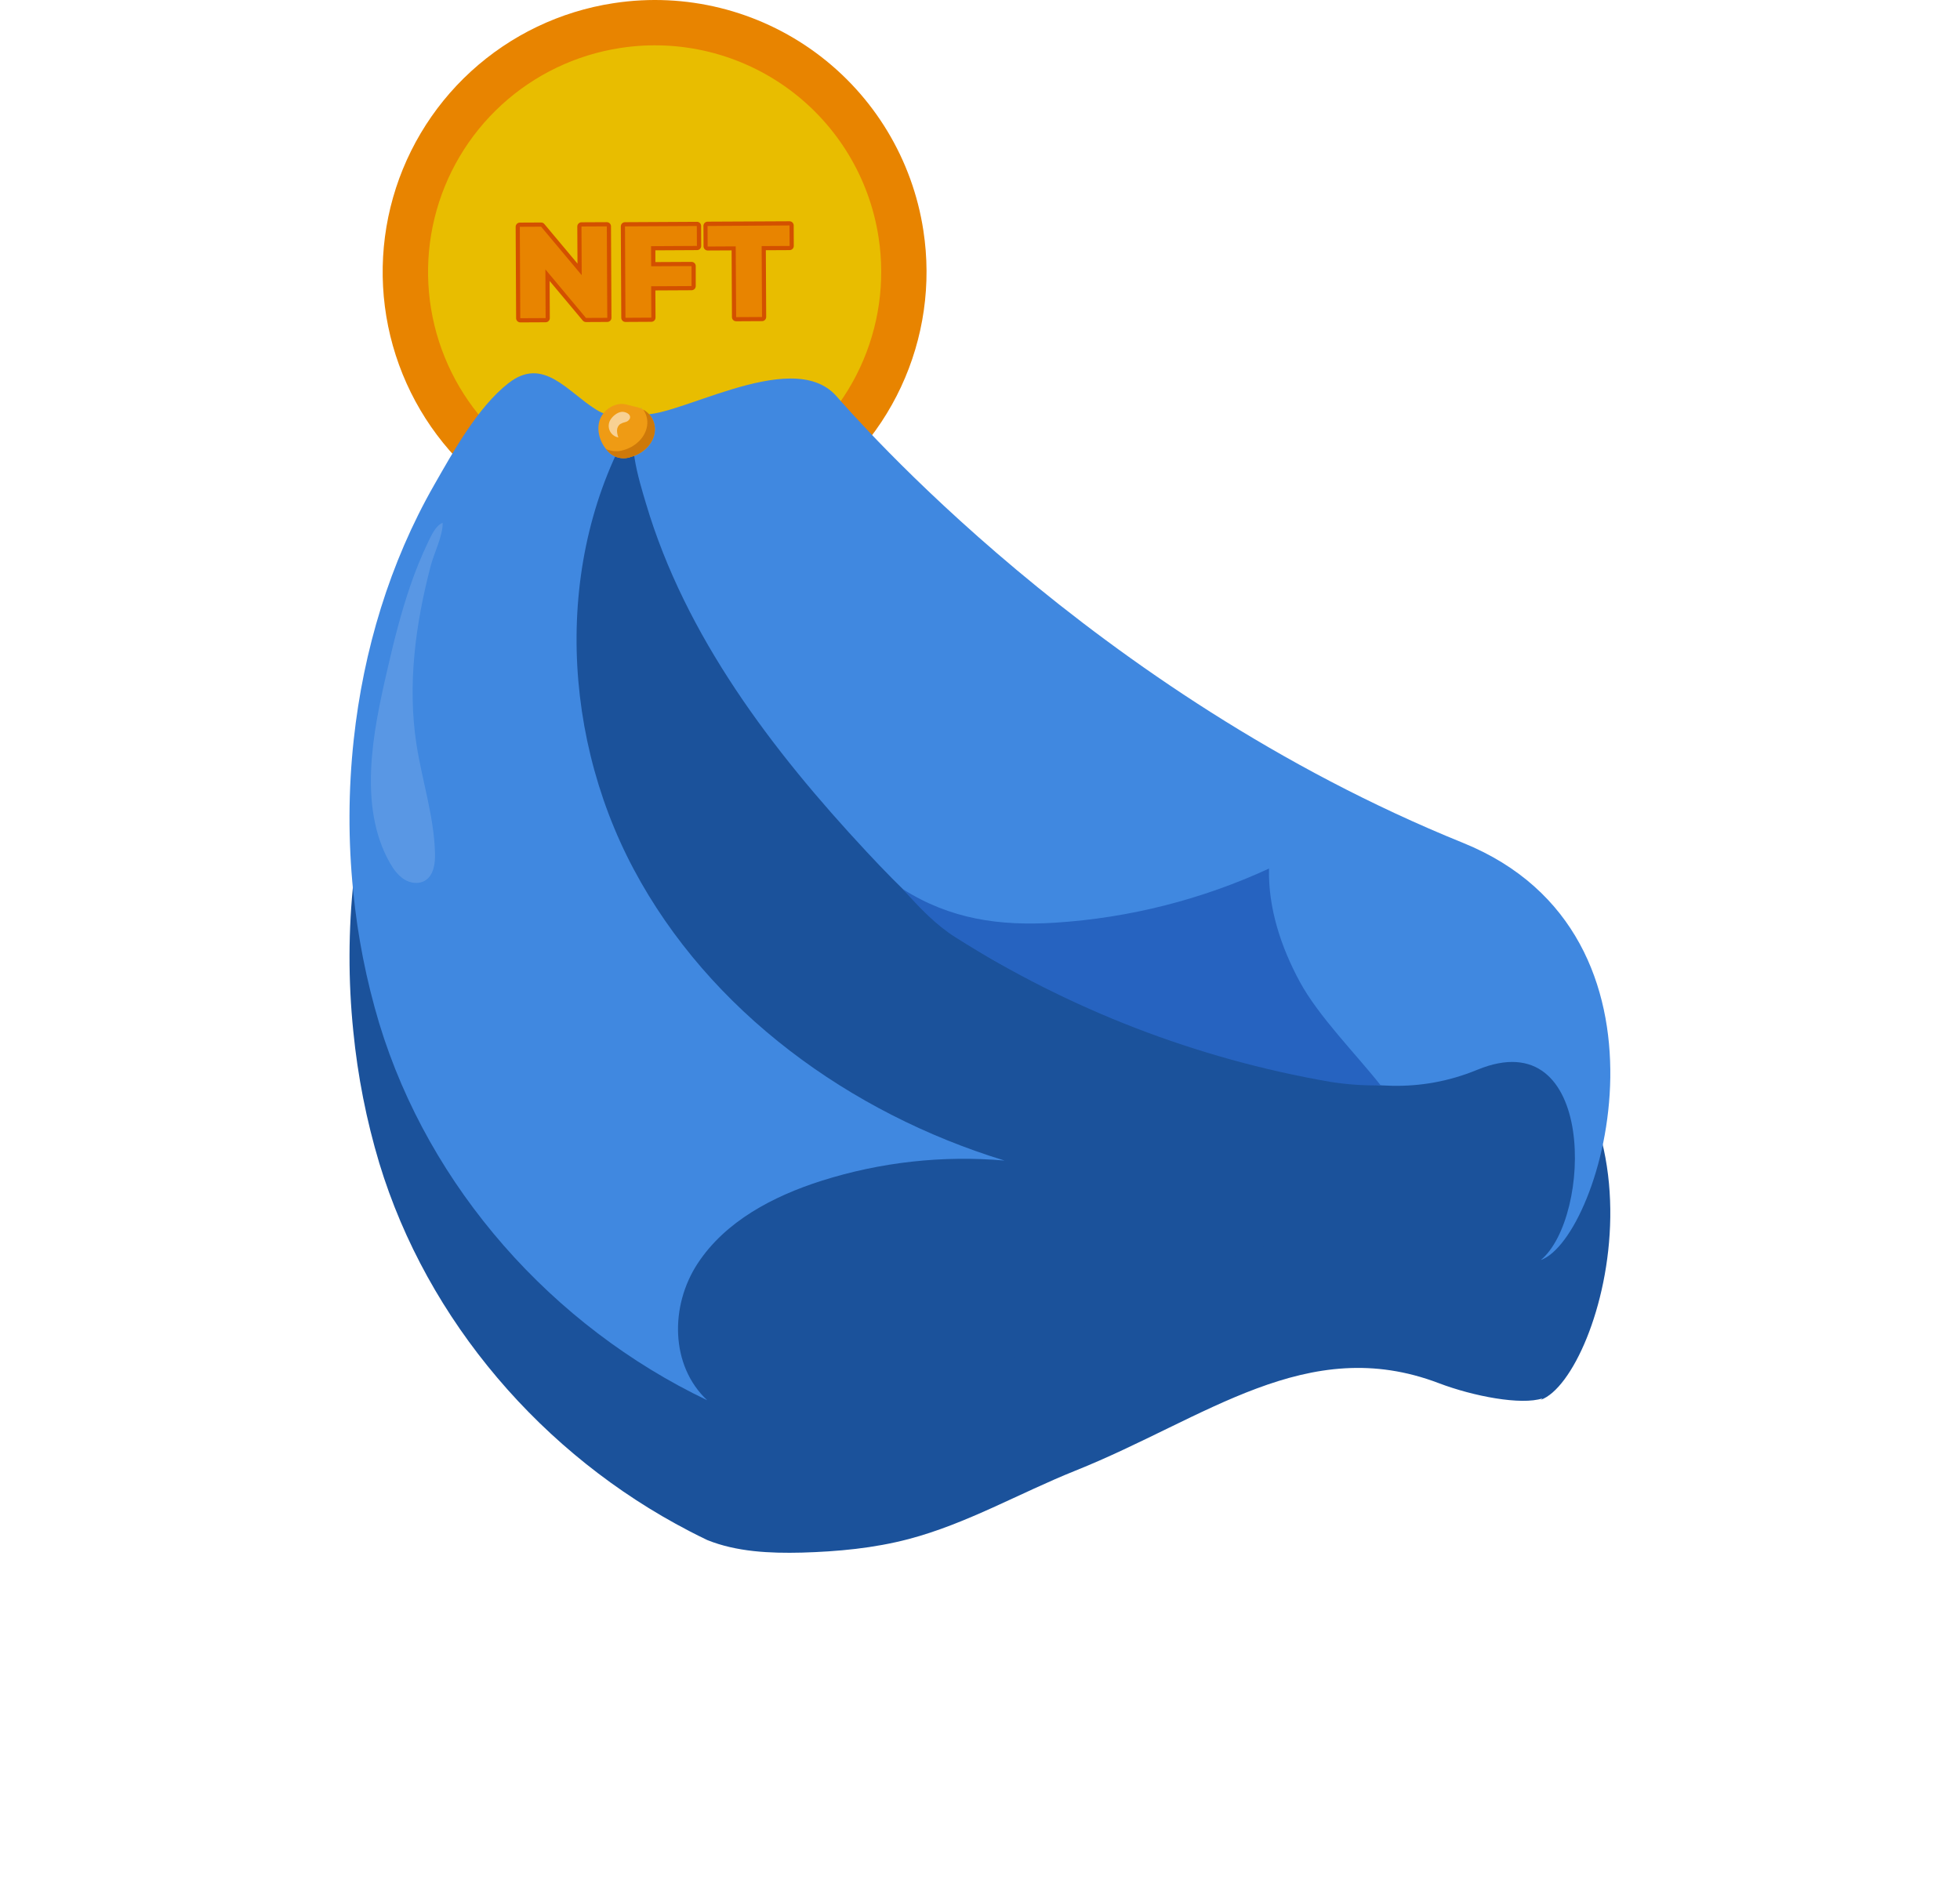
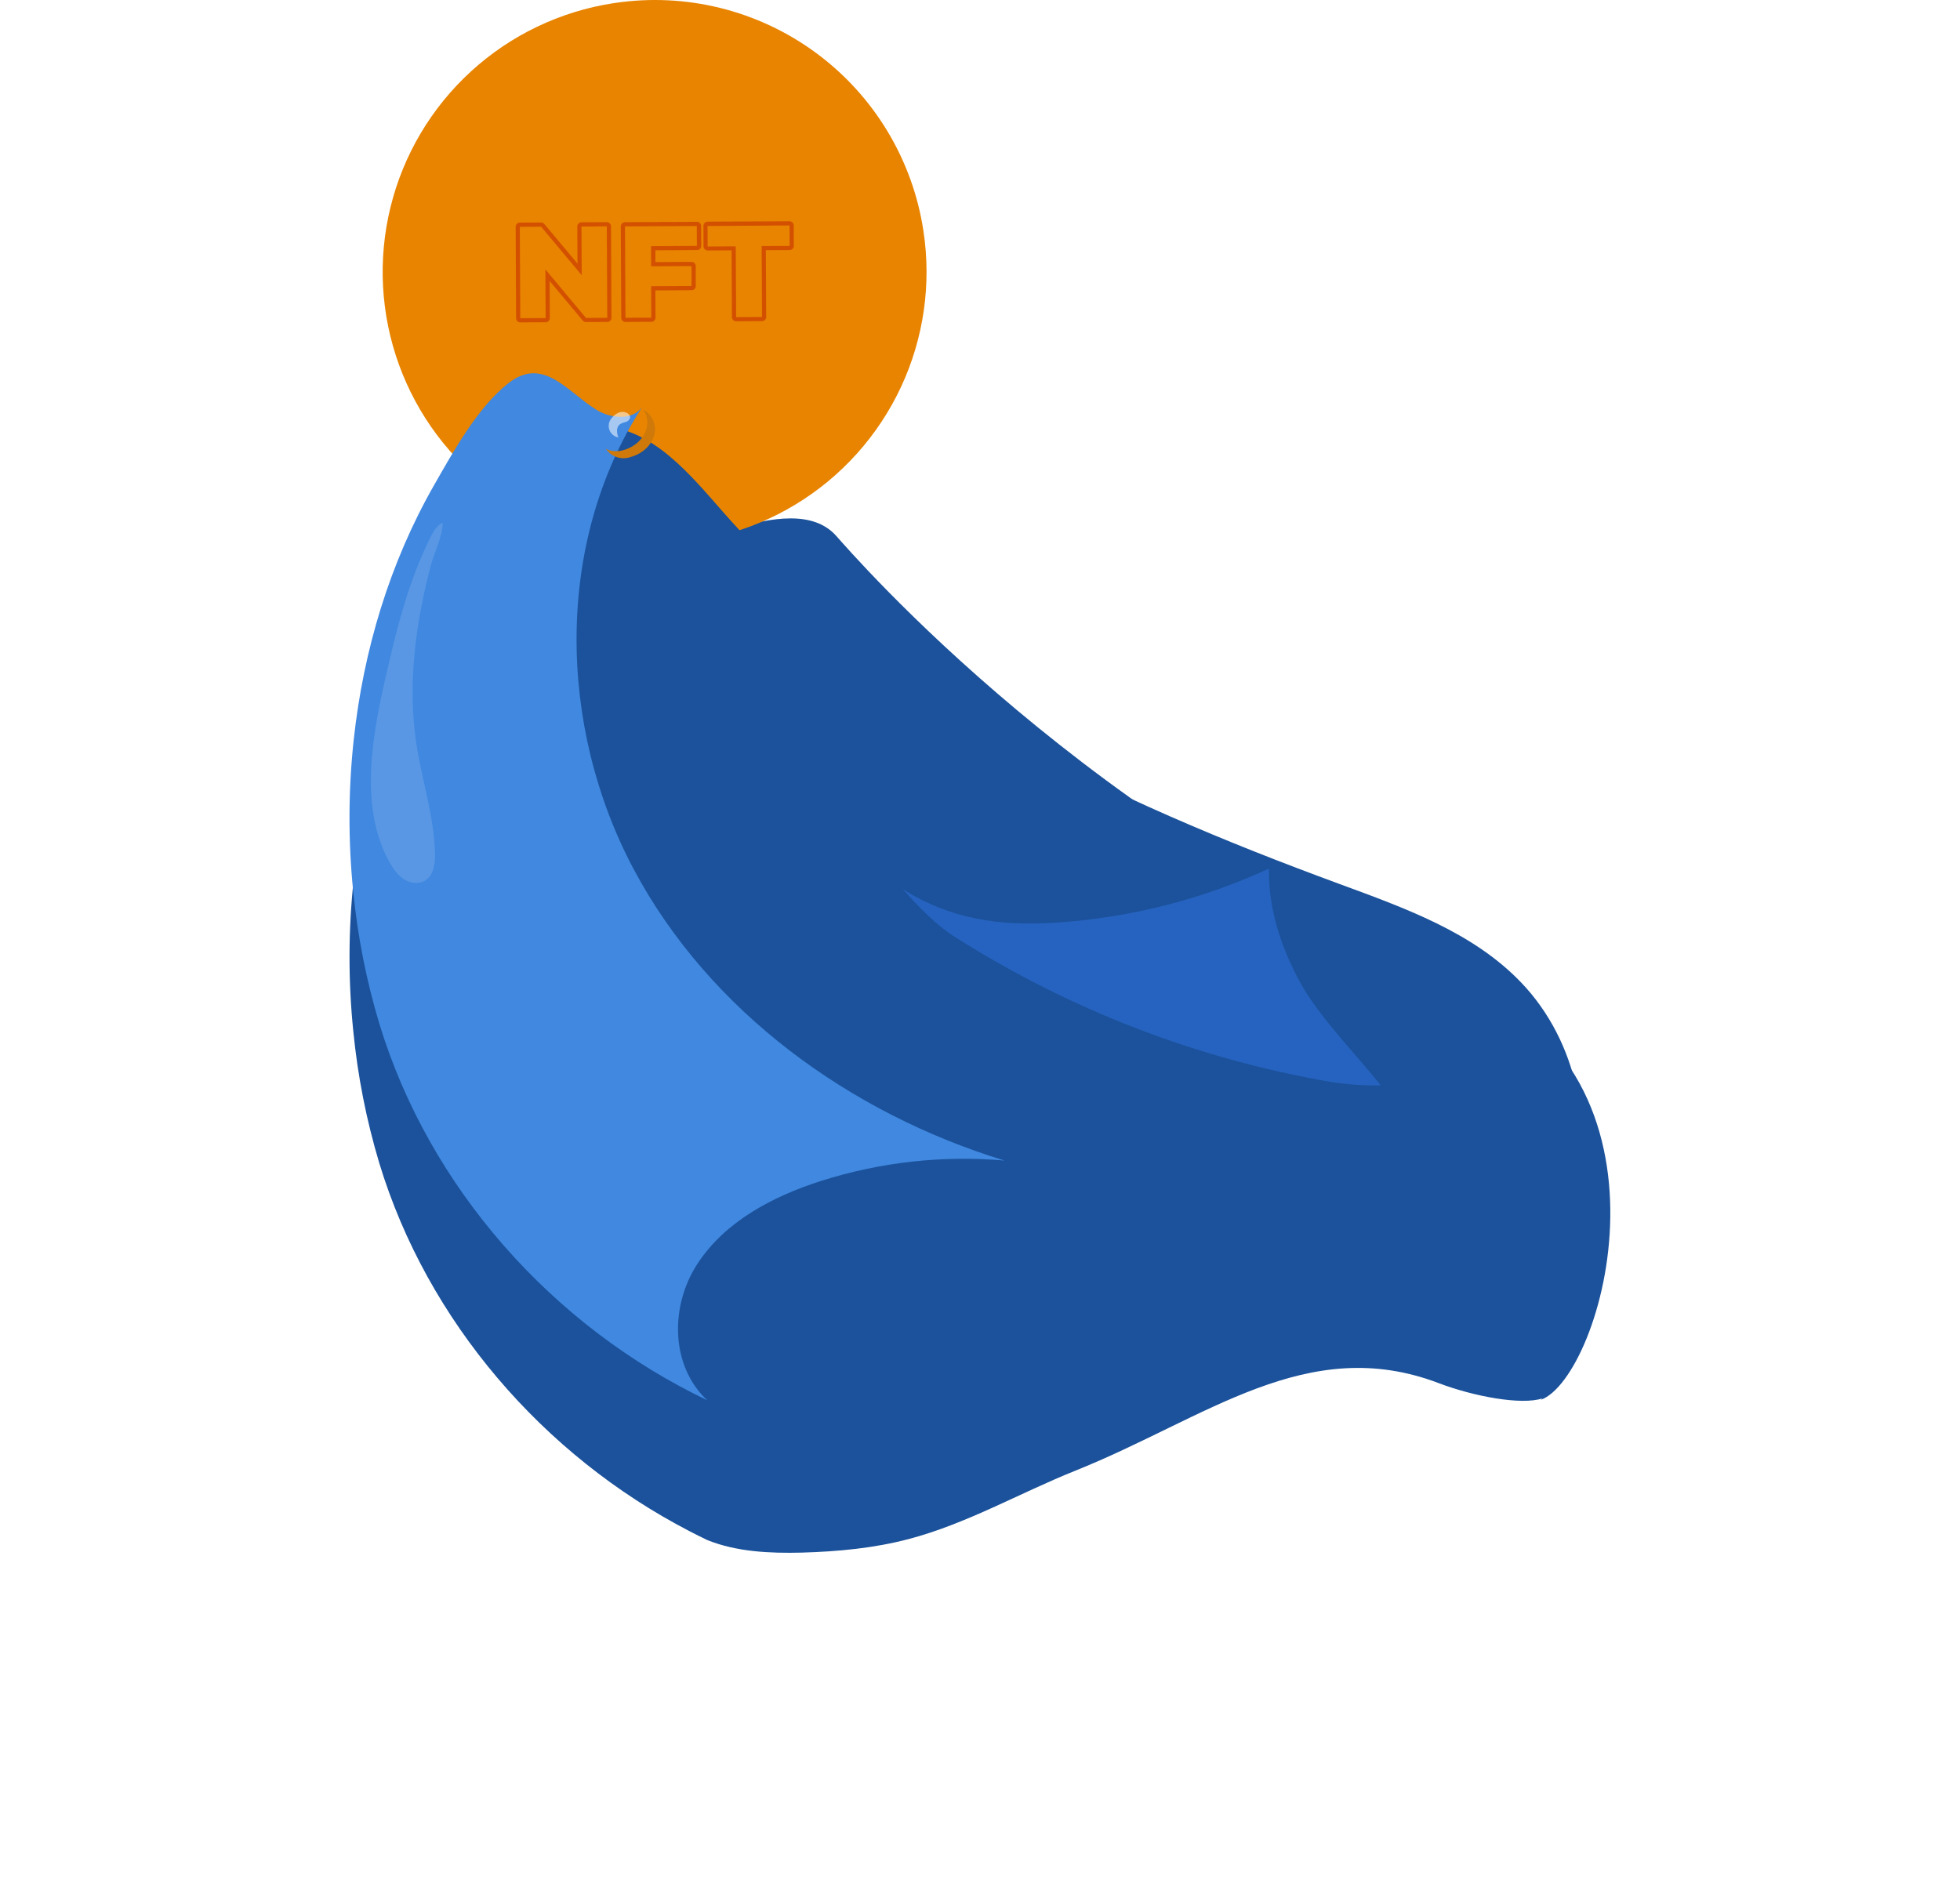
<svg xmlns="http://www.w3.org/2000/svg" width="701" height="681" viewBox="0 0 701 681" fill="none">
  <g filter="url(#filter0_d_201_411)">
    <path d="M551.062 450.749C551.264 450.585 551.466 450.413 551.661 450.226C544.082 452.739 526.919 449.477 514.605 444.786C467.472 426.831 431.388 457.348 384.592 476.089C364.669 484.087 345.778 495.062 325.017 500.539C312.553 503.823 299.632 505.027 286.749 505.394C275.325 505.678 263.422 505.125 252.963 500.905C250.813 499.878 248.681 498.813 246.566 497.711C194.196 470.56 152.845 422.611 135.668 366.119C131.042 350.703 127.923 334.876 126.354 318.858C124.511 300.802 124.561 282.603 126.503 264.558C129.952 232.694 139.364 201.287 155.314 173.418C162.1 161.545 170.846 145.699 181.776 137.126C194.285 127.317 202.822 140.066 213.199 146.545C218.301 149.724 225.917 150.525 229.583 145.729C227.777 148.537 226.084 151.398 224.503 154.311C225.146 154.535 225.782 154.774 226.411 155.059C226.506 152.62 227.129 150.231 228.236 148.056C239.728 151.31 282.769 123.479 299.026 141.644C305.079 148.378 390.584 247.822 523.246 301.554C604.473 334.42 573.215 442.752 551.062 450.749Z" fill="#1B529B" />
  </g>
  <path d="M330.254 82.526C333.173 101.54 330.386 120.993 322.248 138.424C314.11 155.855 300.986 170.482 284.535 180.453C268.083 190.425 249.045 195.294 229.826 194.444C210.608 193.595 192.073 187.065 176.566 175.681C161.058 164.297 149.275 148.57 142.707 130.489C136.138 112.408 135.079 92.785 139.663 74.102C144.248 55.419 154.27 38.515 168.462 25.529C182.654 12.542 200.378 4.055 219.394 1.142C219.498 1.142 219.603 1.142 219.708 1.097C245.163 -2.762 271.108 3.647 291.839 18.914C312.569 34.182 326.387 57.057 330.254 82.511V82.526Z" fill="#E88400" />
-   <path d="M314.235 84.98C316.666 100.823 314.344 117.03 307.564 131.554C300.783 146.077 289.848 158.263 276.141 166.572C262.434 174.88 246.572 178.938 230.559 178.231C214.546 177.524 199.103 172.084 186.182 162.6C173.26 153.116 163.442 140.014 157.967 124.949C152.493 109.885 151.608 93.536 155.426 77.969C159.243 62.402 167.591 48.316 179.414 37.494C191.237 26.671 206.003 19.598 221.846 17.168L222.101 17.13C232.605 15.535 243.32 16.024 253.636 18.571C263.951 21.117 273.663 25.67 282.219 31.969C290.774 38.269 298.005 46.192 303.498 55.286C308.992 64.381 312.64 74.468 314.235 84.972V84.98Z" fill="#E8BD00" />
  <path d="M186.079 114.599C185.88 114.599 185.69 114.52 185.55 114.38C185.409 114.239 185.331 114.049 185.331 113.851L185.166 81.149C185.166 80.951 185.245 80.76 185.385 80.62C185.525 80.48 185.716 80.401 185.914 80.401L193.538 80.364C193.648 80.363 193.756 80.387 193.856 80.434C193.955 80.48 194.044 80.548 194.114 80.633L207.296 96.359L207.214 81.014C207.213 80.916 207.232 80.818 207.269 80.727C207.307 80.636 207.362 80.553 207.431 80.483C207.5 80.412 207.583 80.356 207.674 80.318C207.765 80.279 207.863 80.259 207.962 80.259L217.03 80.214C217.228 80.214 217.418 80.293 217.559 80.433C217.699 80.573 217.778 80.764 217.778 80.962L217.942 113.664C217.942 113.86 217.864 114.048 217.725 114.187C217.587 114.328 217.399 114.409 217.202 114.412L209.578 114.449C209.469 114.448 209.362 114.424 209.264 114.377C209.166 114.331 209.079 114.263 209.009 114.18L195.812 98.454L195.894 113.806C195.894 114.004 195.816 114.194 195.675 114.335C195.535 114.475 195.345 114.554 195.146 114.554L186.079 114.599Z" fill="#E88400" />
  <path d="M217.03 80.992L217.195 113.694L209.579 113.731L195.057 96.359L195.147 113.783L186.079 113.828L185.915 81.127L193.531 81.089L208.052 98.439L207.963 81.015L217.03 80.97M217.03 79.473L207.963 79.518C207.766 79.52 207.571 79.561 207.39 79.638C207.209 79.715 207.045 79.827 206.908 79.967C206.629 80.248 206.473 80.627 206.474 81.022L206.541 94.294L194.683 80.132C194.543 79.964 194.368 79.829 194.17 79.736C193.973 79.642 193.757 79.594 193.538 79.593L185.922 79.63C185.525 79.63 185.145 79.788 184.864 80.069C184.583 80.349 184.426 80.73 184.426 81.127L184.59 113.828C184.59 114.225 184.748 114.606 185.029 114.886C185.309 115.167 185.69 115.325 186.087 115.325L195.154 115.28C195.55 115.278 195.93 115.119 196.209 114.838C196.348 114.699 196.458 114.533 196.532 114.35C196.606 114.168 196.644 113.973 196.643 113.776L196.576 100.504L208.434 114.674C208.574 114.84 208.75 114.974 208.947 115.066C209.145 115.158 209.361 115.205 209.579 115.205L217.195 115.168C217.592 115.168 217.972 115.01 218.253 114.729C218.533 114.449 218.691 114.068 218.691 113.671L218.526 80.97C218.526 80.573 218.369 80.192 218.088 79.912C217.808 79.631 217.427 79.473 217.03 79.473Z" fill="#D35000" />
  <path d="M223.733 114.412C223.537 114.411 223.349 114.333 223.209 114.195C223.139 114.126 223.082 114.043 223.044 113.952C223.005 113.861 222.985 113.763 222.985 113.664L222.82 80.962C222.82 80.864 222.839 80.766 222.876 80.675C222.913 80.584 222.968 80.501 223.037 80.431C223.107 80.362 223.19 80.307 223.281 80.27C223.372 80.232 223.47 80.213 223.568 80.214L249.215 80.079C249.413 80.079 249.604 80.158 249.744 80.299C249.884 80.439 249.963 80.629 249.963 80.828L250.001 87.972C250.001 88.071 249.982 88.168 249.945 88.26C249.908 88.351 249.853 88.434 249.784 88.504C249.644 88.642 249.456 88.72 249.26 88.721L233.609 88.803V94.504L247.3 94.429C247.498 94.429 247.688 94.508 247.829 94.648C247.969 94.788 248.048 94.979 248.048 95.177V102.322C248.048 102.52 247.969 102.711 247.829 102.851C247.688 102.991 247.498 103.07 247.3 103.07L233.616 103.137L233.668 113.611C233.669 113.71 233.65 113.807 233.613 113.899C233.576 113.99 233.521 114.073 233.452 114.143C233.382 114.212 233.299 114.267 233.208 114.304C233.116 114.341 233.019 114.36 232.92 114.36L223.733 114.412Z" fill="#E88400" />
  <path d="M249.215 80.827L249.253 87.972L232.853 88.062L232.891 95.252L247.33 95.177V102.329L232.891 102.404L232.951 113.626L223.696 113.679L223.531 80.977L249.178 80.842M249.178 79.346L223.531 79.481C223.135 79.481 222.754 79.638 222.473 79.919C222.193 80.2 222.035 80.58 222.035 80.977L222.2 113.679C222.202 113.875 222.242 114.07 222.319 114.251C222.396 114.432 222.508 114.596 222.649 114.734C222.927 115.01 223.304 115.166 223.696 115.167L232.951 115.115C233.347 115.115 233.728 114.957 234.009 114.677C234.289 114.396 234.447 114.016 234.447 113.619L234.395 103.893L247.338 103.826C247.734 103.826 248.115 103.668 248.396 103.387C248.676 103.107 248.834 102.726 248.834 102.329V95.177C248.834 94.78 248.676 94.4 248.396 94.119C248.115 93.838 247.734 93.681 247.338 93.681L234.395 93.748V89.551L249.298 89.469C249.695 89.469 250.075 89.311 250.356 89.03C250.636 88.75 250.794 88.369 250.794 87.972L250.757 80.827C250.755 80.431 250.596 80.052 250.315 79.772C250.035 79.494 249.655 79.338 249.26 79.339L249.178 79.346Z" fill="#D35000" />
  <path d="M263.258 114.21C263.059 114.21 262.869 114.131 262.729 113.991C262.588 113.85 262.509 113.66 262.509 113.462L262.39 88.877L253.09 88.93C252.992 88.93 252.894 88.912 252.803 88.874C252.712 88.837 252.629 88.782 252.559 88.713C252.49 88.643 252.435 88.56 252.398 88.469C252.36 88.378 252.342 88.28 252.342 88.182L252.305 80.85C252.305 80.651 252.384 80.461 252.524 80.321C252.664 80.18 252.854 80.102 253.053 80.102L282.373 79.9C282.568 79.898 282.756 79.974 282.896 80.109C282.967 80.178 283.023 80.261 283.062 80.352C283.1 80.443 283.12 80.541 283.121 80.64L283.158 87.972C283.159 88.071 283.14 88.168 283.103 88.259C283.066 88.351 283.011 88.433 282.941 88.503C282.872 88.574 282.789 88.63 282.698 88.669C282.607 88.707 282.509 88.727 282.41 88.728L273.163 88.773L273.29 113.394C273.287 113.592 273.21 113.782 273.073 113.925C273.003 113.995 272.92 114.05 272.829 114.087C272.738 114.124 272.641 114.143 272.542 114.142L263.258 114.21Z" fill="#E88400" />
  <path d="M282.372 80.648L282.41 87.98L272.407 88.032L272.542 113.394L263.287 113.447L263.13 88.129L253.09 88.182L253.052 80.842L282.372 80.648ZM282.372 79.152L253.082 79.294C252.685 79.294 252.305 79.451 252.024 79.732C251.744 80.013 251.586 80.393 251.586 80.79L251.623 88.122C251.625 88.518 251.784 88.897 252.065 89.177C252.345 89.455 252.725 89.611 253.12 89.611L261.663 89.566L261.783 113.439C261.785 113.636 261.826 113.83 261.903 114.011C261.98 114.192 262.092 114.356 262.232 114.494C262.511 114.771 262.887 114.926 263.279 114.928L272.534 114.876C272.931 114.876 273.312 114.718 273.592 114.437C273.873 114.157 274.03 113.776 274.03 113.379L273.903 89.513L282.41 89.469C282.806 89.467 283.185 89.308 283.465 89.027C283.603 88.887 283.713 88.722 283.787 88.539C283.862 88.357 283.9 88.162 283.898 87.965L283.869 80.648C283.869 80.251 283.711 79.871 283.43 79.59C283.15 79.309 282.769 79.152 282.372 79.152Z" fill="#D35000" />
  <path d="M246.23 497.516C258.103 504.84 272.774 505.746 286.72 505.394C299.603 505.065 312.523 503.823 324.987 500.539C345.778 495.062 364.639 484.079 384.592 476.089C431.381 457.385 467.502 426.846 514.605 444.787C528.514 450.083 548.601 453.555 554.085 448.961C557.983 445.699 559.532 437.126 561.253 432.345C571.076 405.03 564.148 372.426 544.045 351.463C526.838 333.462 502.313 324.776 478.956 316.172C397.64 286.247 315.942 248.42 258.761 183.324C246.828 169.737 233.96 153.907 215.937 152.455C196.912 150.922 180.542 166.767 172.425 184.042C157.215 216.407 161.704 254.286 168.355 289.419C177.765 339.161 190.844 388.139 207.483 435.951C210.378 444.27 213.468 452.493 218.436 459.847C218.585 459.712 218.685 459.532 218.72 459.334C218.755 459.136 218.724 458.932 218.631 458.755C227.055 472.423 231.237 488.262 246.23 497.516Z" fill="#1B529B" />
  <path d="M126.324 318.843C127.893 334.861 131.013 350.689 135.638 366.104C153.512 424.878 197.51 474.398 252.933 500.89C239.721 488.508 239.579 467.126 249.507 451.984C259.434 436.841 276.53 427.893 293.774 422.402C314.919 415.689 337.182 413.225 359.282 415.152C304.069 398.267 253.719 361.824 226.606 310.861C199.493 259.897 198.341 194.262 229.598 145.714C225.97 150.51 218.316 149.709 213.214 146.53C202.807 140.051 194.271 127.302 181.792 137.111C170.861 145.684 162.115 161.53 155.33 173.403C139.379 201.272 129.967 232.679 126.518 264.543C124.561 282.587 124.496 300.786 126.324 318.843Z" fill="#4088E0" />
-   <path d="M231.049 180.152C245.151 227.659 276.095 268.358 309.881 304.621C321.889 317.504 334.465 330.058 349.249 339.672C371.693 354.223 398.132 361.151 424.176 367.286C450.219 373.421 486.504 399.935 528.385 382.668C571.03 365.101 569.361 435.622 551.061 450.749C573.214 442.752 604.472 334.42 523.275 301.516C390.614 247.784 305.108 148.37 299.055 141.607C282.798 123.442 239.757 151.273 228.265 148.019C223.672 156.405 228.46 171.443 231.049 180.152Z" fill="#4088E0" />
  <path d="M377.552 330.051C403.962 328.343 429.831 321.782 453.863 310.696C453.541 324.836 458.142 338.744 464.868 351.186C471.594 363.628 485.068 377.154 493.814 388.257C487.753 388.368 481.694 387.942 475.709 386.985C428.086 378.742 382.558 361.179 341.738 335.303C334.645 330.814 329.072 324.926 322.877 318.043C339.852 328.779 357.374 331.352 377.552 330.051Z" fill="#2663C0" />
  <path opacity="0.13" d="M138.393 240.161C135.774 251.547 133.328 263.046 132.759 274.718C132.191 286.389 133.634 298.471 139.41 308.609C140.712 310.898 142.283 313.098 144.513 314.534C146.742 315.97 149.75 316.367 151.994 315.02C155.114 313.15 155.675 308.9 155.585 305.294C155.263 292.067 150.954 279.281 148.942 266.204C145.672 244.889 148.605 223.155 154.036 202.446C155.248 197.815 158.391 191.725 158.331 187.027C155.802 187.873 154.036 192.01 152.944 194.277C150.621 199.158 148.58 204.169 146.832 209.285C143.338 219.362 140.779 229.754 138.393 240.161Z" fill="white" />
-   <path d="M214.933 149.208C213.025 153.031 214.275 157.879 217.11 161.074C218.111 162.328 219.485 163.232 221.032 163.654C222.58 164.076 224.223 163.995 225.722 163.423C229.537 162.376 232.979 159.473 233.951 155.635C235.201 150.712 231.999 146.44 227.27 145.505C225.093 145.078 223.163 144.128 220.918 144.637C219.647 144.915 218.452 145.468 217.418 146.258C216.384 147.048 215.536 148.055 214.933 149.208Z" fill="#EF9B14" />
  <path d="M230.085 146.552C230.756 147.507 231.208 148.598 231.41 149.748C231.612 150.897 231.558 152.077 231.253 153.203C230.28 157.041 226.839 159.937 223.023 160.999C221.061 161.629 218.939 161.539 217.038 160.745C216.903 160.677 216.783 160.602 216.656 160.528C216.806 160.715 216.955 160.894 217.113 161.074C218.113 162.328 219.487 163.232 221.035 163.654C222.583 164.076 224.225 163.995 225.724 163.423C229.539 162.376 232.981 159.473 233.953 155.635C234.422 153.906 234.295 152.071 233.594 150.423C232.892 148.776 231.656 147.412 230.085 146.552Z" fill="#CE7909" />
  <path opacity="0.54" d="M218.078 150.615C217.814 151.197 217.686 151.832 217.705 152.471C217.724 153.11 217.889 153.736 218.187 154.301C218.485 154.866 218.909 155.356 219.425 155.733C219.942 156.109 220.538 156.362 221.168 156.473C220.839 155.678 220.674 154.826 220.681 153.967C220.684 153.535 220.783 153.11 220.97 152.722C221.158 152.334 221.43 151.992 221.766 151.722C222.362 151.375 223.008 151.123 223.681 150.974C224.018 150.901 224.333 150.753 224.605 150.542C224.877 150.331 225.098 150.062 225.252 149.754C225.866 148.109 223.629 147.218 222.357 147.323C220.644 147.48 218.781 149.104 218.078 150.615Z" fill="white" />
  <defs>
    <filter id="filter0_d_201_411" x="0.008" y="58.543" width="700.924" height="621.913" filterUnits="userSpaceOnUse" color-interpolation-filters="sRGB">
      <feFlood flood-opacity="0" result="BackgroundImageFix" />
      <feColorMatrix in="SourceAlpha" type="matrix" values="0 0 0 0 0 0 0 0 0 0 0 0 0 0 0 0 0 0 127 0" result="hardAlpha" />
      <feOffset dy="50" />
      <feGaussianBlur stdDeviation="62.5" />
      <feComposite in2="hardAlpha" operator="out" />
      <feColorMatrix type="matrix" values="0 0 0 0 0 0 0 0 0 0 0 0 0 0 0 0 0 0 0.25 0" />
      <feBlend mode="normal" in2="BackgroundImageFix" result="effect1_dropShadow_201_411" />
      <feBlend mode="normal" in="SourceGraphic" in2="effect1_dropShadow_201_411" result="shape" />
    </filter>
  </defs>
</svg>